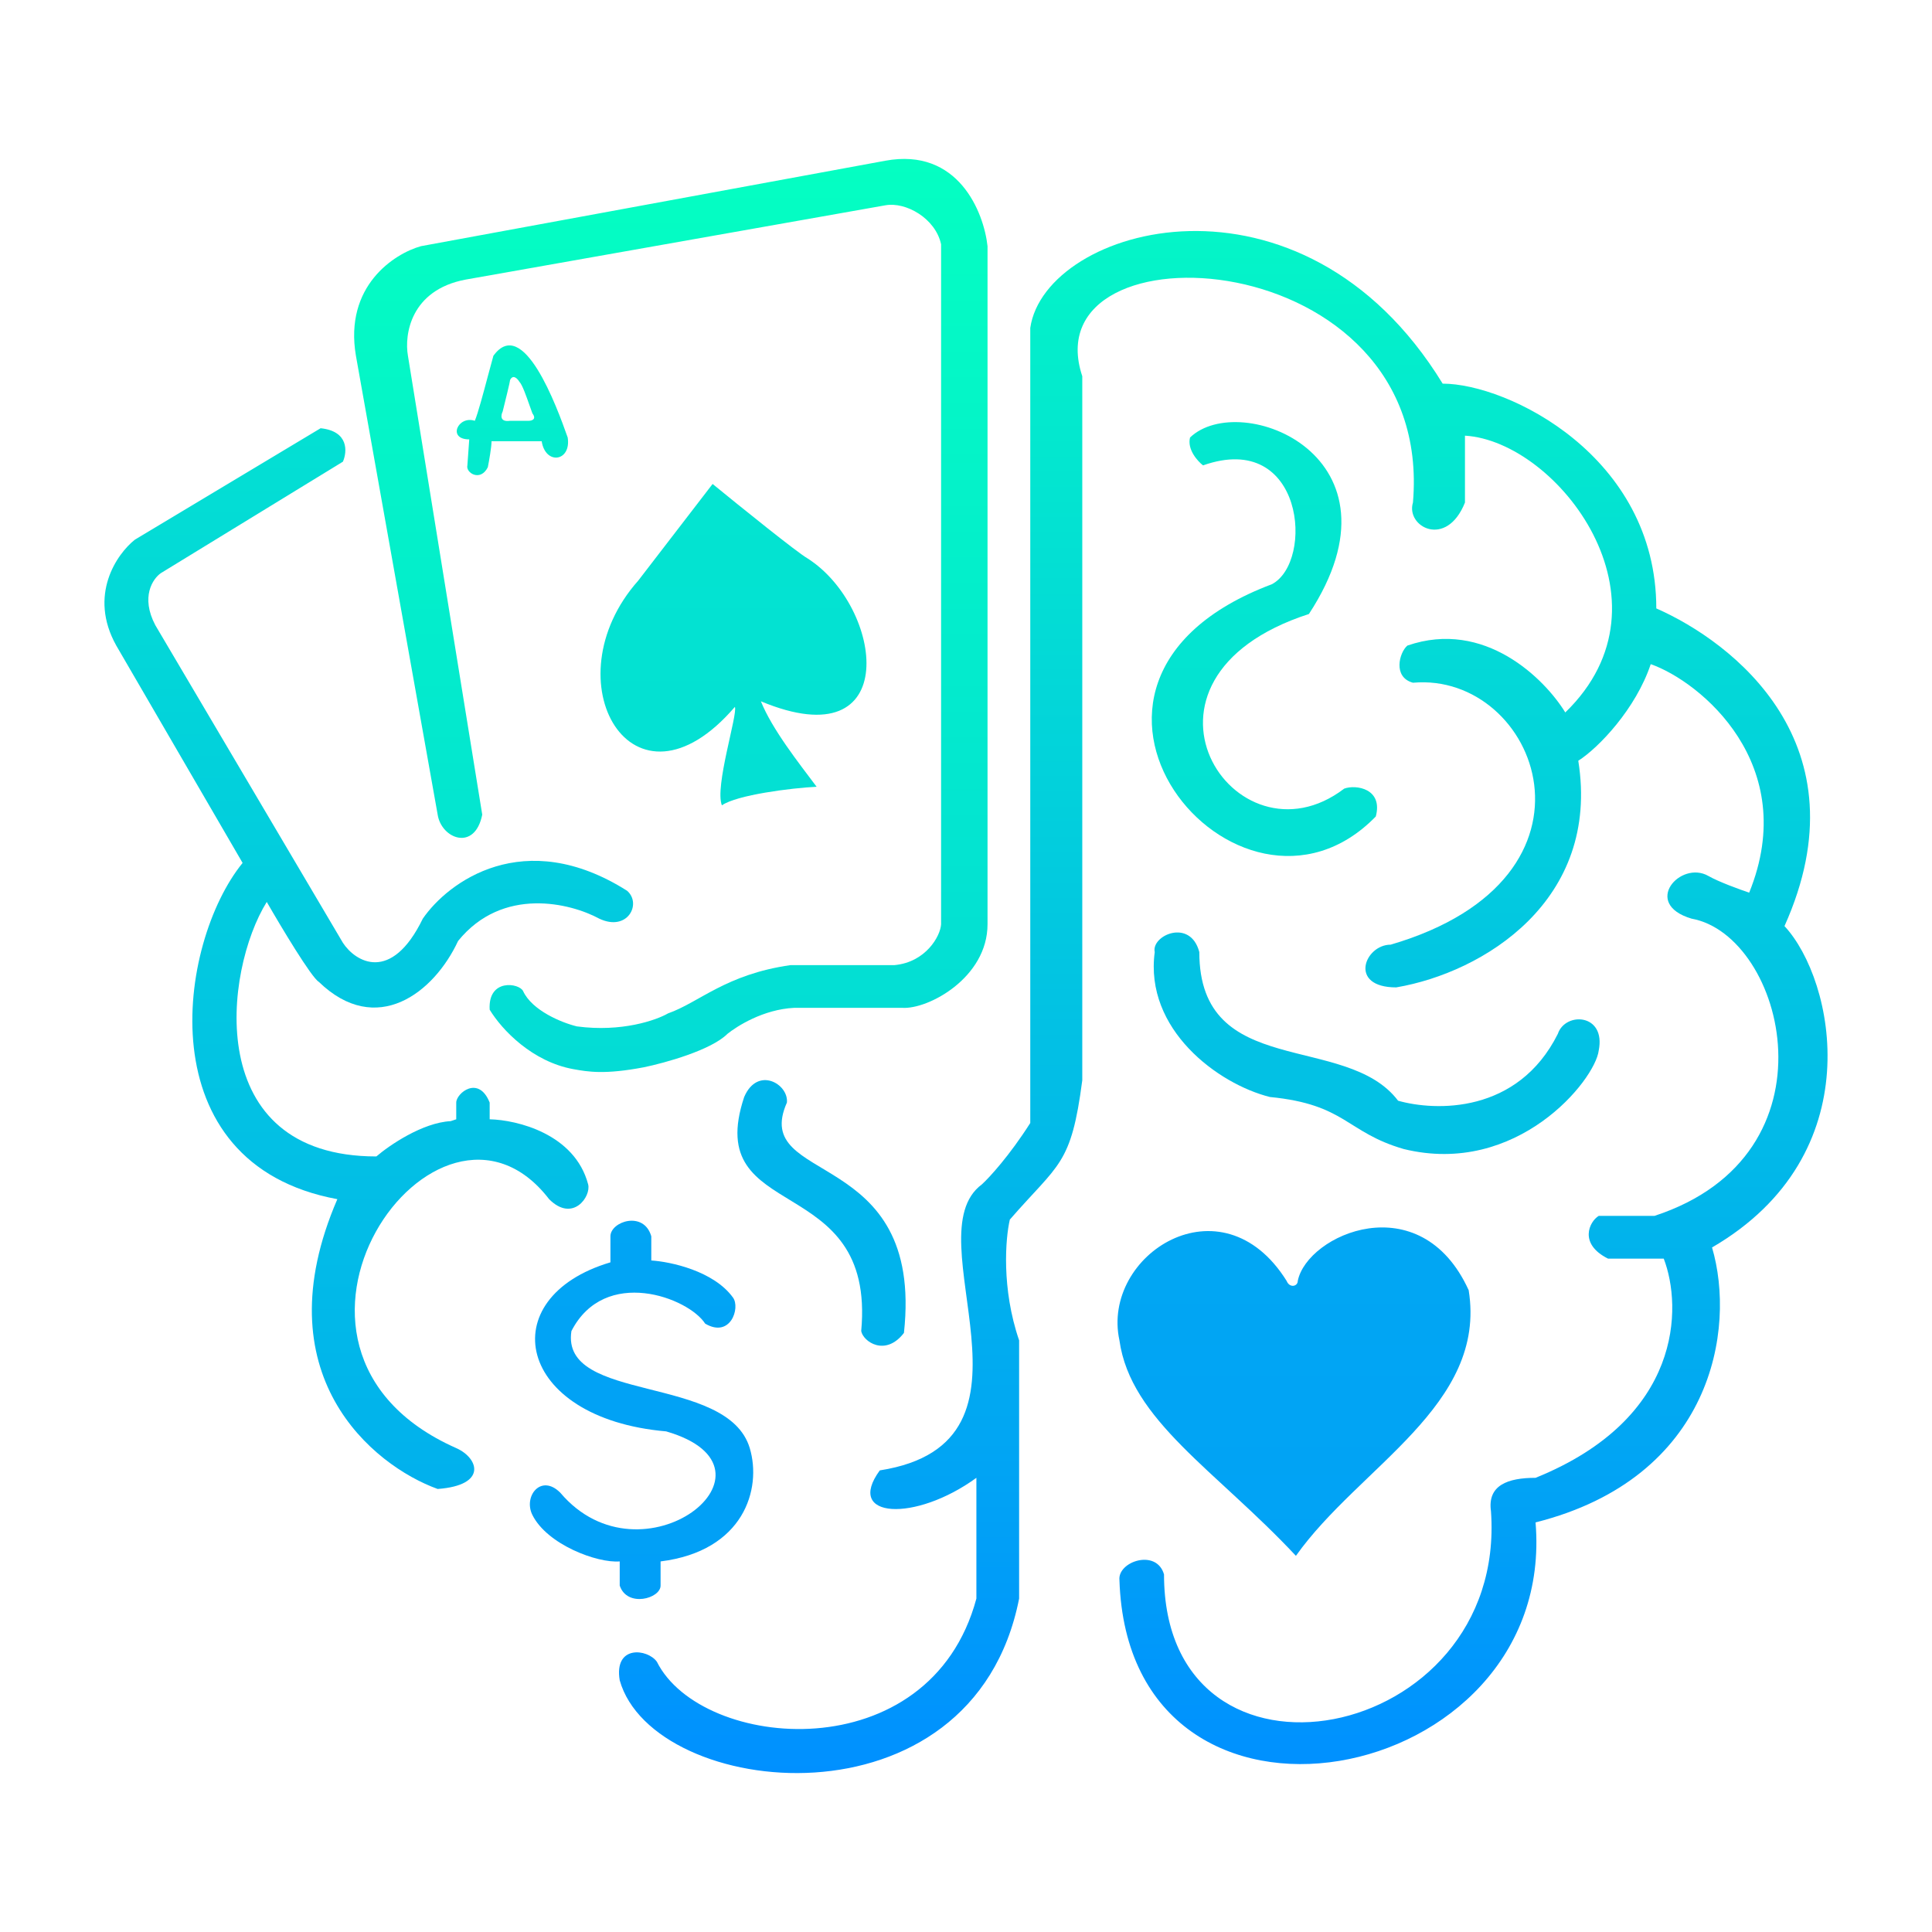
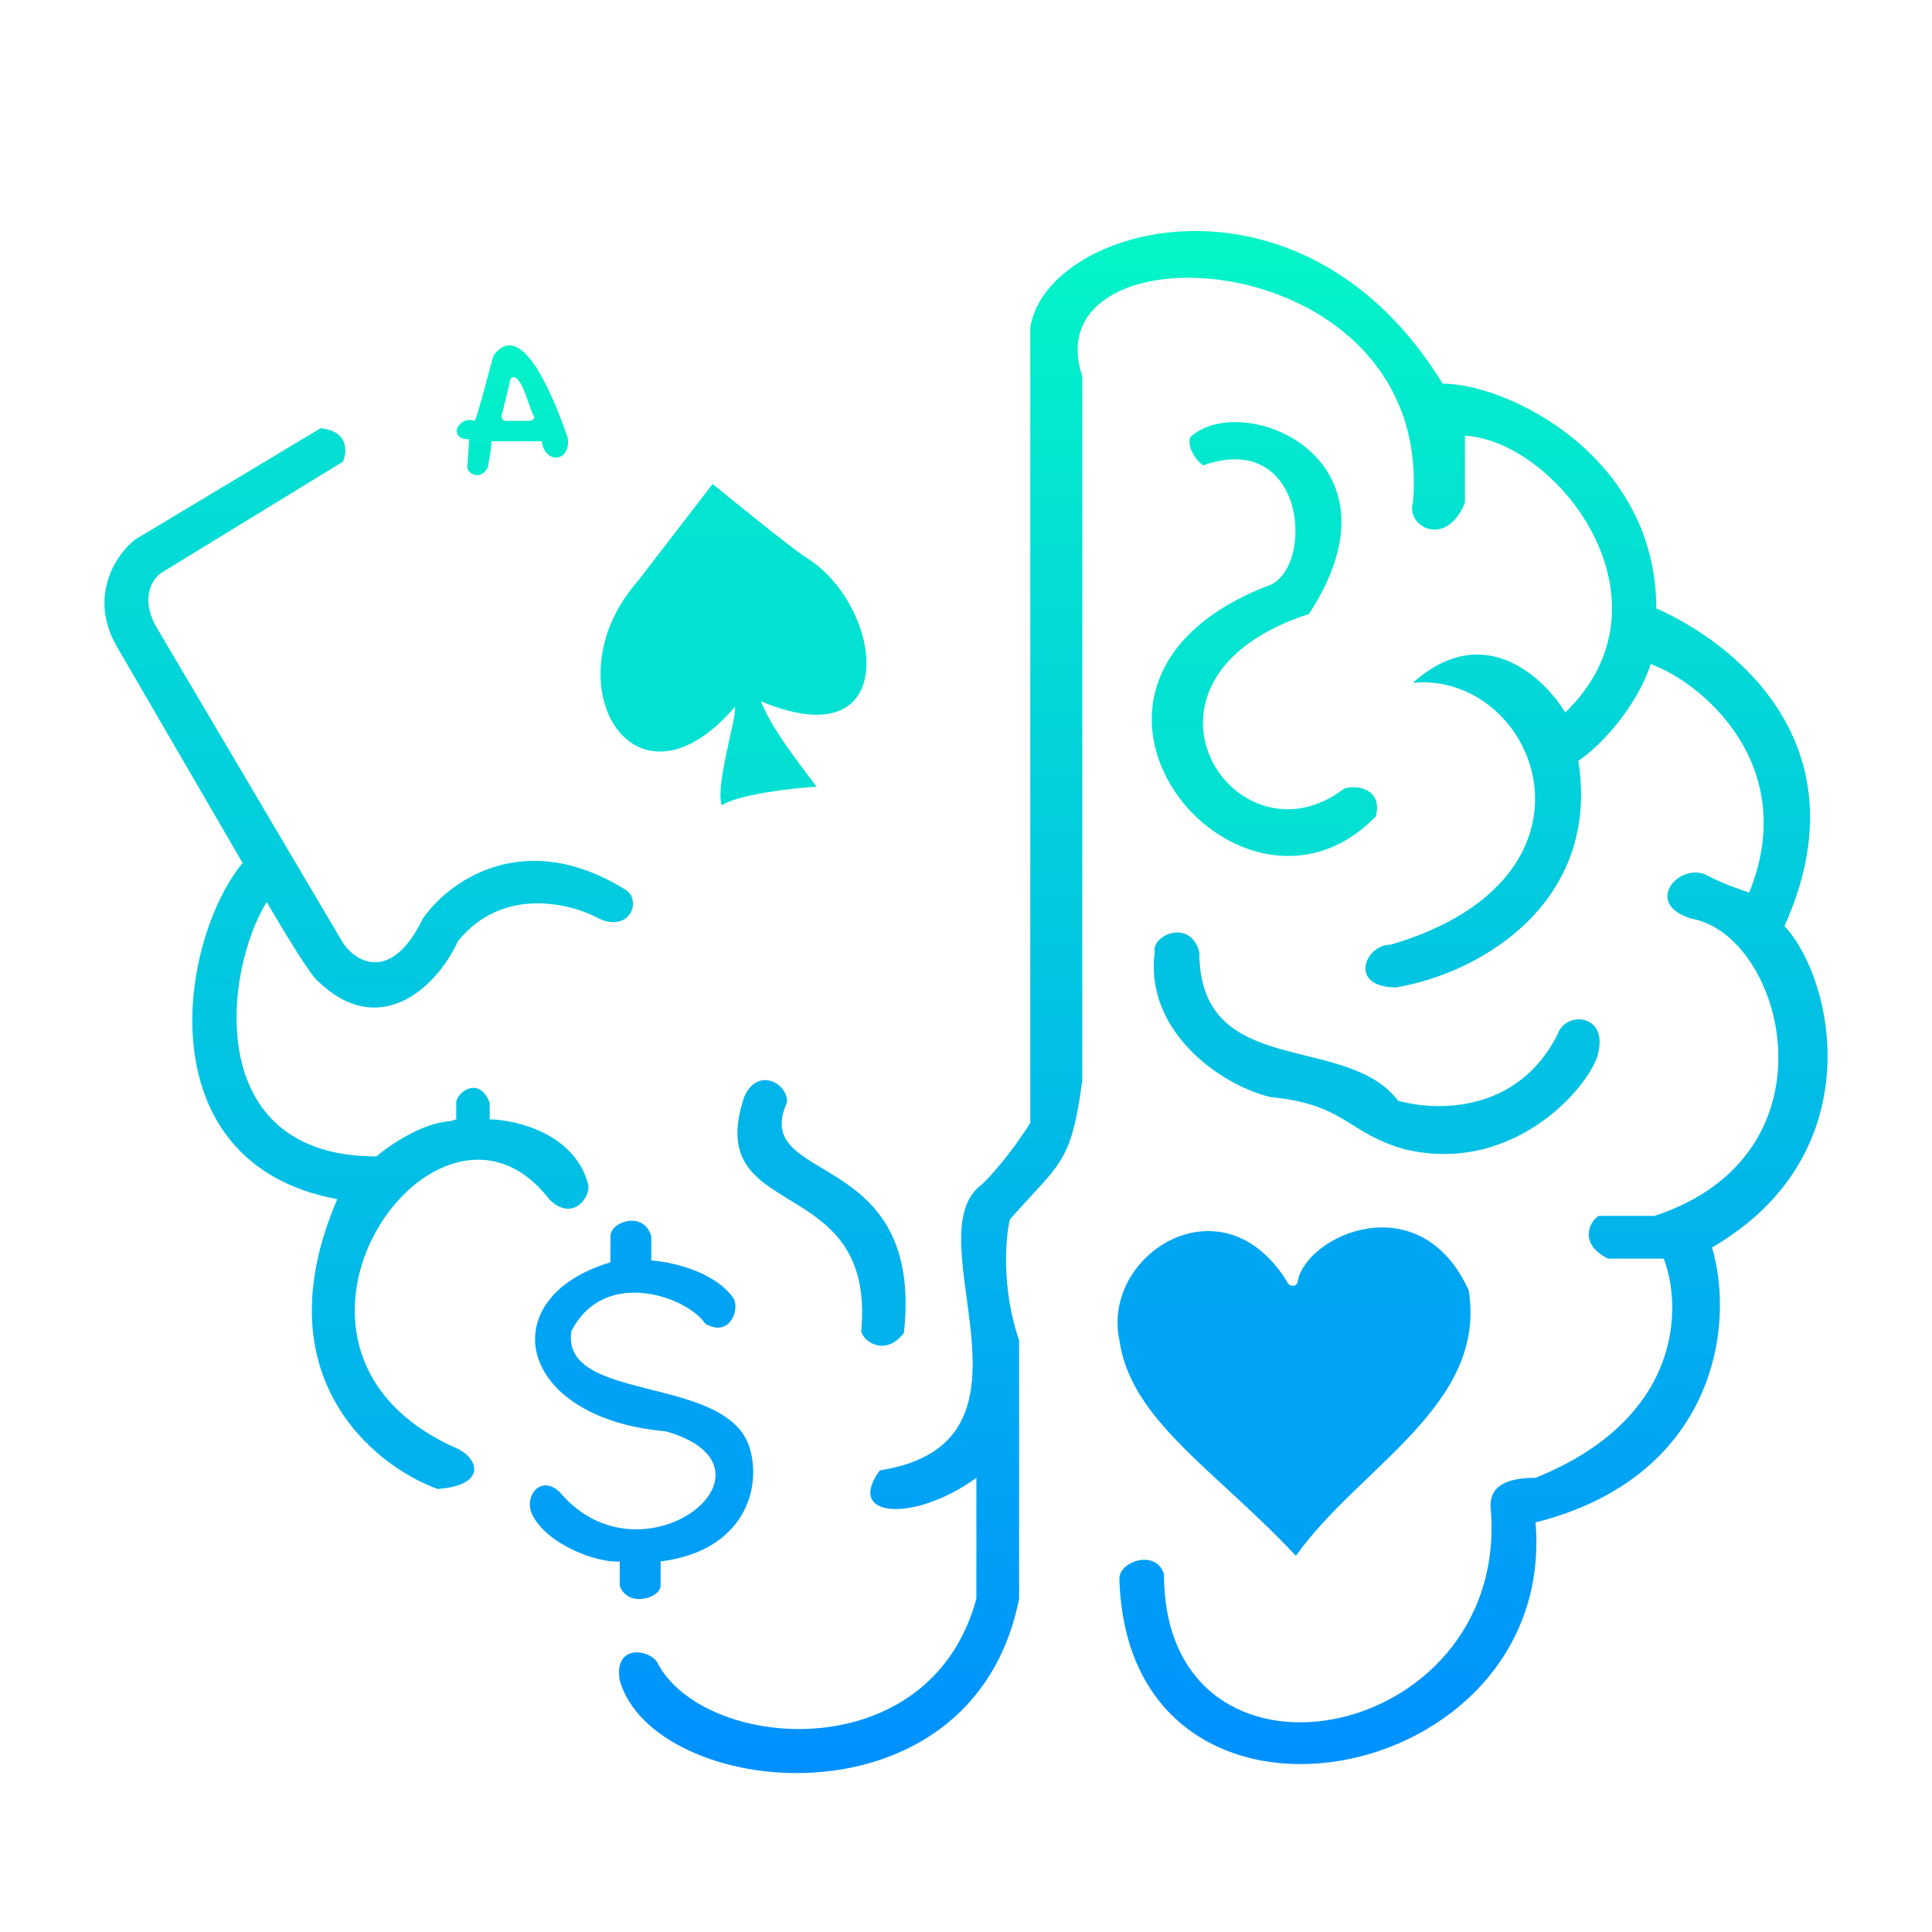
<svg xmlns="http://www.w3.org/2000/svg" width="520" height="520" viewBox="0 0 520 520" fill="none">
-   <path d="M113.297 66.258L238.296 43.258C257.896 39.652 264.796 57.089 265.796 66.258V248.758C265.796 263.158 249.796 271.758 242.796 271.258H213.796C205.396 271.658 198.296 276.258 195.796 278.258C191.396 282.658 178.963 286.091 173.296 287.258C162.796 289.258 158.296 288.485 154.296 287.758C143.296 285.758 135.129 277.258 131.796 271.758C131.296 263.258 139.796 264.591 140.796 266.758C143.196 271.958 151.129 275.258 155.296 276.258C167.296 277.858 176.629 274.591 179.796 272.758C188.296 269.758 195.296 262.258 212.796 259.758H240.796C249.196 258.958 253.129 251.925 253.296 248.758V65.758C251.796 58.758 243.796 54.258 238.296 55.258L125.297 75.258C110.497 78.058 108.797 90.091 109.797 95.758L129.796 219.258C127.797 229.258 118.797 225.758 117.797 219.258L95.797 95.758C92.597 76.958 106.13 68.258 113.297 66.258Z" fill="url(#paint0_linear_550_15924)" />
  <path d="M171.796 156.258C147.796 183.258 170.296 222.258 197.796 190.258C198.596 192.258 192.296 211.758 194.296 216.758C198.296 213.958 212.963 212.092 219.796 211.758C214.996 205.358 207.796 196.258 204.796 188.758C243.196 204.758 237.796 163.258 217.296 150.258C214.496 148.658 199.129 136.259 191.796 130.259L171.796 156.258Z" fill="url(#paint1_linear_550_15924)" />
  <path d="M86.297 115.259C93.897 116.059 93.463 121.592 92.297 124.259L43.297 154.258C41.13 155.758 37.797 160.658 41.797 168.258L92.297 253.758C95.63 258.882 105.297 264.758 113.797 247.258C120.55 237.425 141.003 222.158 168.797 239.758C172.797 243.258 168.897 250.858 161.297 247.258C153.63 243.092 135.297 238.459 123.297 253.258C116.797 267.258 101.297 279.258 85.797 264.258C83.797 263.058 75.63 249.425 71.797 242.758C60.297 261.258 54.297 311.258 101.297 311.258C104.797 308.258 113.697 302.158 121.297 301.758L122.797 301.258V296.758C122.797 294.258 128.797 289.258 131.796 296.758V301.258C139.13 301.425 154.697 305.158 158.297 318.758C159.151 321.988 154.197 329.158 147.797 322.758C117.797 283.758 61.797 362.758 122.797 389.758C128.797 392.414 131.297 399.758 117.797 400.758C100.297 394.425 70.397 369.958 90.797 322.758C39.297 313.258 47.797 253.758 65.297 232.258L31.297 173.758C23.697 160.158 31.463 149.092 36.297 145.258L86.297 115.259Z" fill="url(#paint2_linear_550_15924)" />
  <path d="M164.297 332.758V339.758C132.297 349.258 138.797 381.758 179.297 385.258C213.797 395.258 172.797 427.758 150.797 401.758C145.597 396.558 140.797 402.758 143.297 407.758C147.297 415.758 160.797 420.758 166.797 420.258V426.758C168.797 432.758 177.797 430.258 177.797 426.758V420.258C200.197 417.458 205.097 400.758 201.797 389.758C195.797 369.758 150.797 377.758 153.797 358.258C162.797 340.758 185.297 349.258 189.797 356.258C196.597 360.258 199.297 352.028 197.297 349.258C192.097 342.058 180.463 339.592 175.297 339.258V332.758C173.296 325.758 164.297 328.758 164.297 332.758Z" fill="url(#paint3_linear_550_15924)" />
  <path d="M231.797 358.258C235.797 314.758 188.797 329.758 200.297 295.258C203.897 286.858 212.297 291.758 211.797 296.758C201.797 319.258 248.797 308.258 243.297 358.758C238.297 365.258 232.297 361.092 231.797 358.258Z" fill="url(#paint4_linear_550_15924)" />
-   <path d="M166.797 452.258C165.197 442.658 174.297 443.758 176.797 447.258C188.797 471.258 250.297 476.758 262.797 430.258V397.758C246.297 409.758 227.297 408.758 236.797 395.758C284.797 388.258 245.297 332.758 264.297 318.758C266.297 316.925 271.697 311.058 277.297 302.258V88.258C281.297 60.758 350.297 41.258 388.297 103.259C405.797 103.259 445.797 122.759 445.797 163.758C466.297 172.758 502.297 200.258 480.297 249.258C493.797 263.758 503.797 310.758 460.797 335.758C467.297 357.758 460.897 397.758 413.297 409.758C419.297 481.758 303.797 503.758 301.297 425.258C300.797 420.258 311.297 416.758 313.297 423.758C313.297 487.258 405.797 469.758 401.297 406.758C400.297 399.758 405.797 397.758 413.297 397.758C452.897 381.758 452.797 351.758 447.797 338.758H432.797C424.797 334.758 427.797 328.758 430.297 327.258H445.297C495.797 310.758 480.297 251.758 455.297 247.258C441.797 243.258 452.297 231.473 459.797 235.758C462.597 237.358 468.297 239.425 470.797 240.258C484.797 205.758 457.63 183.425 444.297 178.758C440.297 190.758 430.297 201.258 424.797 204.758C430.797 242.358 399.297 261.758 375.797 265.758C362.797 265.758 367.297 254.258 374.297 254.258C435.797 236.258 413.797 180.758 380.297 183.758C374.797 182.258 376.63 175.592 378.797 173.758C399.597 166.558 415.797 182.758 421.297 191.758C452.297 161.758 419.297 118.759 394.297 117.259V135.259C389.297 147.758 378.297 141.759 380.297 135.259C386.297 64.758 277.297 59.258 291.297 101.259V290.758C288.297 313.758 284.997 313.058 271.797 328.258C270.63 333.258 269.497 346.758 274.297 360.758V430.258C261.797 493.758 175.797 484.258 166.797 452.258Z" fill="url(#paint5_linear_550_15924)" />
+   <path d="M166.797 452.258C165.197 442.658 174.297 443.758 176.797 447.258C188.797 471.258 250.297 476.758 262.797 430.258V397.758C246.297 409.758 227.297 408.758 236.797 395.758C284.797 388.258 245.297 332.758 264.297 318.758C266.297 316.925 271.697 311.058 277.297 302.258V88.258C281.297 60.758 350.297 41.258 388.297 103.259C405.797 103.259 445.797 122.759 445.797 163.758C466.297 172.758 502.297 200.258 480.297 249.258C493.797 263.758 503.797 310.758 460.797 335.758C467.297 357.758 460.897 397.758 413.297 409.758C419.297 481.758 303.797 503.758 301.297 425.258C300.797 420.258 311.297 416.758 313.297 423.758C313.297 487.258 405.797 469.758 401.297 406.758C400.297 399.758 405.797 397.758 413.297 397.758C452.897 381.758 452.797 351.758 447.797 338.758H432.797C424.797 334.758 427.797 328.758 430.297 327.258H445.297C495.797 310.758 480.297 251.758 455.297 247.258C441.797 243.258 452.297 231.473 459.797 235.758C462.597 237.358 468.297 239.425 470.797 240.258C484.797 205.758 457.63 183.425 444.297 178.758C440.297 190.758 430.297 201.258 424.797 204.758C430.797 242.358 399.297 261.758 375.797 265.758C362.797 265.758 367.297 254.258 374.297 254.258C435.797 236.258 413.797 180.758 380.297 183.758C399.597 166.558 415.797 182.758 421.297 191.758C452.297 161.758 419.297 118.759 394.297 117.259V135.259C389.297 147.758 378.297 141.759 380.297 135.259C386.297 64.758 277.297 59.258 291.297 101.259V290.758C288.297 313.758 284.997 313.058 271.797 328.258C270.63 333.258 269.497 346.758 274.297 360.758V430.258C261.797 493.758 175.797 484.258 166.797 452.258Z" fill="url(#paint5_linear_550_15924)" />
  <path d="M320.297 117.759C319.497 120.959 322.297 124.092 323.797 125.259C350.997 115.659 353.797 151.258 342.297 157.258C271.797 183.758 333.297 257.758 370.297 219.758C372.297 212.258 364.963 211.092 361.797 212.258C332.297 234.758 298.297 182.758 352.297 165.258C380.127 122.759 333.797 104.759 320.297 117.759Z" fill="url(#paint6_linear_550_15924)" />
  <path d="M376.297 296.258C362.297 277.758 322.797 290.758 322.797 256.258C320.397 247.058 309.797 251.758 310.797 256.258C307.997 277.058 327.797 291.758 341.797 295.258C362.297 297.258 362.297 304.758 377.797 309.258C408.297 316.758 429.297 290.758 430.297 282.758C432.297 272.758 421.297 272.258 419.297 278.258C408.497 299.858 386.297 299.092 376.297 296.258Z" fill="url(#paint7_linear_550_15924)" />
  <path d="M346.297 344.758C347.097 346.758 349.297 346.258 349.297 344.758C351.797 332.258 382.297 318.758 395.297 347.258C400.297 378.258 365.797 394.758 348.797 418.758C327.297 395.758 304.297 382.258 301.297 360.758C296.297 337.758 328.797 316.758 346.297 344.758Z" fill="url(#paint8_linear_550_15924)" />
  <path fill-rule="evenodd" clip-rule="evenodd" d="M127.797 113.259C123.297 111.759 120.297 118.259 126.297 118.259L125.797 125.259C125.297 127.259 129.297 129.759 131.297 125.759C131.63 124.092 132.297 120.359 132.297 118.759H145.797C146.797 125.259 153.797 124.259 152.797 117.759C149.797 109.259 140.797 84.758 132.797 95.758C132.384 97.202 131.863 99.159 131.305 101.258C130.058 105.941 128.625 111.325 127.797 113.259ZM135.297 110.759C135.963 108.092 137.297 102.659 137.297 102.259C138.097 100.659 139.297 101.925 139.797 102.759C140.56 103.522 141.616 106.523 142.518 109.087C142.797 109.879 143.06 110.629 143.297 111.259C144.497 112.859 143.13 113.259 142.297 113.259H137.297C134.497 113.659 134.797 111.759 135.297 110.759Z" fill="url(#paint9_linear_550_15924)" />
  <defs>
    <linearGradient id="paint0_linear_550_15924" x1="476.118" y1="42.774" x2="476.118" y2="810.796" gradientUnits="userSpaceOnUse">
      <stop stop-color="#04FFC2" />
      <stop offset="1" stop-color="#0090FF" />
    </linearGradient>
    <linearGradient id="paint1_linear_550_15924" x1="665.418" y1="-396.624" x2="665.418" y2="1785.45" gradientUnits="userSpaceOnUse">
      <stop stop-color="#04FFC2" />
      <stop offset="1" stop-color="#0090FF" />
    </linearGradient>
    <linearGradient id="paint2_linear_550_15924" x1="783.97" y1="-67.527" x2="783.97" y2="593.589" gradientUnits="userSpaceOnUse">
      <stop stop-color="#04FFC2" />
      <stop offset="1" stop-color="#0090FF" />
    </linearGradient>
    <linearGradient id="paint3_linear_550_15924" x1="933.742" y1="-1176.62" x2="933.742" y2="677.108" gradientUnits="userSpaceOnUse">
      <stop stop-color="#04FFC2" />
      <stop offset="1" stop-color="#0090FF" />
    </linearGradient>
    <linearGradient id="paint4_linear_550_15924" x1="658.405" y1="-1463.95" x2="658.405" y2="1176.18" gradientUnits="userSpaceOnUse">
      <stop stop-color="#04FFC2" />
      <stop offset="1" stop-color="#0090FF" />
    </linearGradient>
    <linearGradient id="paint5_linear_550_15924" x1="161.265" y1="22.466" x2="161.265" y2="477.226" gradientUnits="userSpaceOnUse">
      <stop stop-color="#04FFC2" />
      <stop offset="1" stop-color="#0090FF" />
    </linearGradient>
    <linearGradient id="paint6_linear_550_15924" x1="-354.323" y1="-220.728" x2="-354.323" y2="1395.44" gradientUnits="userSpaceOnUse">
      <stop stop-color="#04FFC2" />
      <stop offset="1" stop-color="#0090FF" />
    </linearGradient>
    <linearGradient id="paint7_linear_550_15924" x1="-167.165" y1="-1474.31" x2="-167.165" y2="1691.35" gradientUnits="userSpaceOnUse">
      <stop stop-color="#04FFC2" />
      <stop offset="1" stop-color="#0090FF" />
    </linearGradient>
    <linearGradient id="paint8_linear_550_15924" x1="-170.962" y1="-1370.8" x2="-170.962" y2="764.606" gradientUnits="userSpaceOnUse">
      <stop stop-color="#04FFC2" />
      <stop offset="1" stop-color="#0090FF" />
    </linearGradient>
    <linearGradient id="paint9_linear_550_15924" x1="259.999" y1="42.774" x2="259.999" y2="477.226" gradientUnits="userSpaceOnUse">
      <stop stop-color="#04FFC2" />
      <stop offset="1" stop-color="#0090FF" />
    </linearGradient>
  </defs>
</svg>